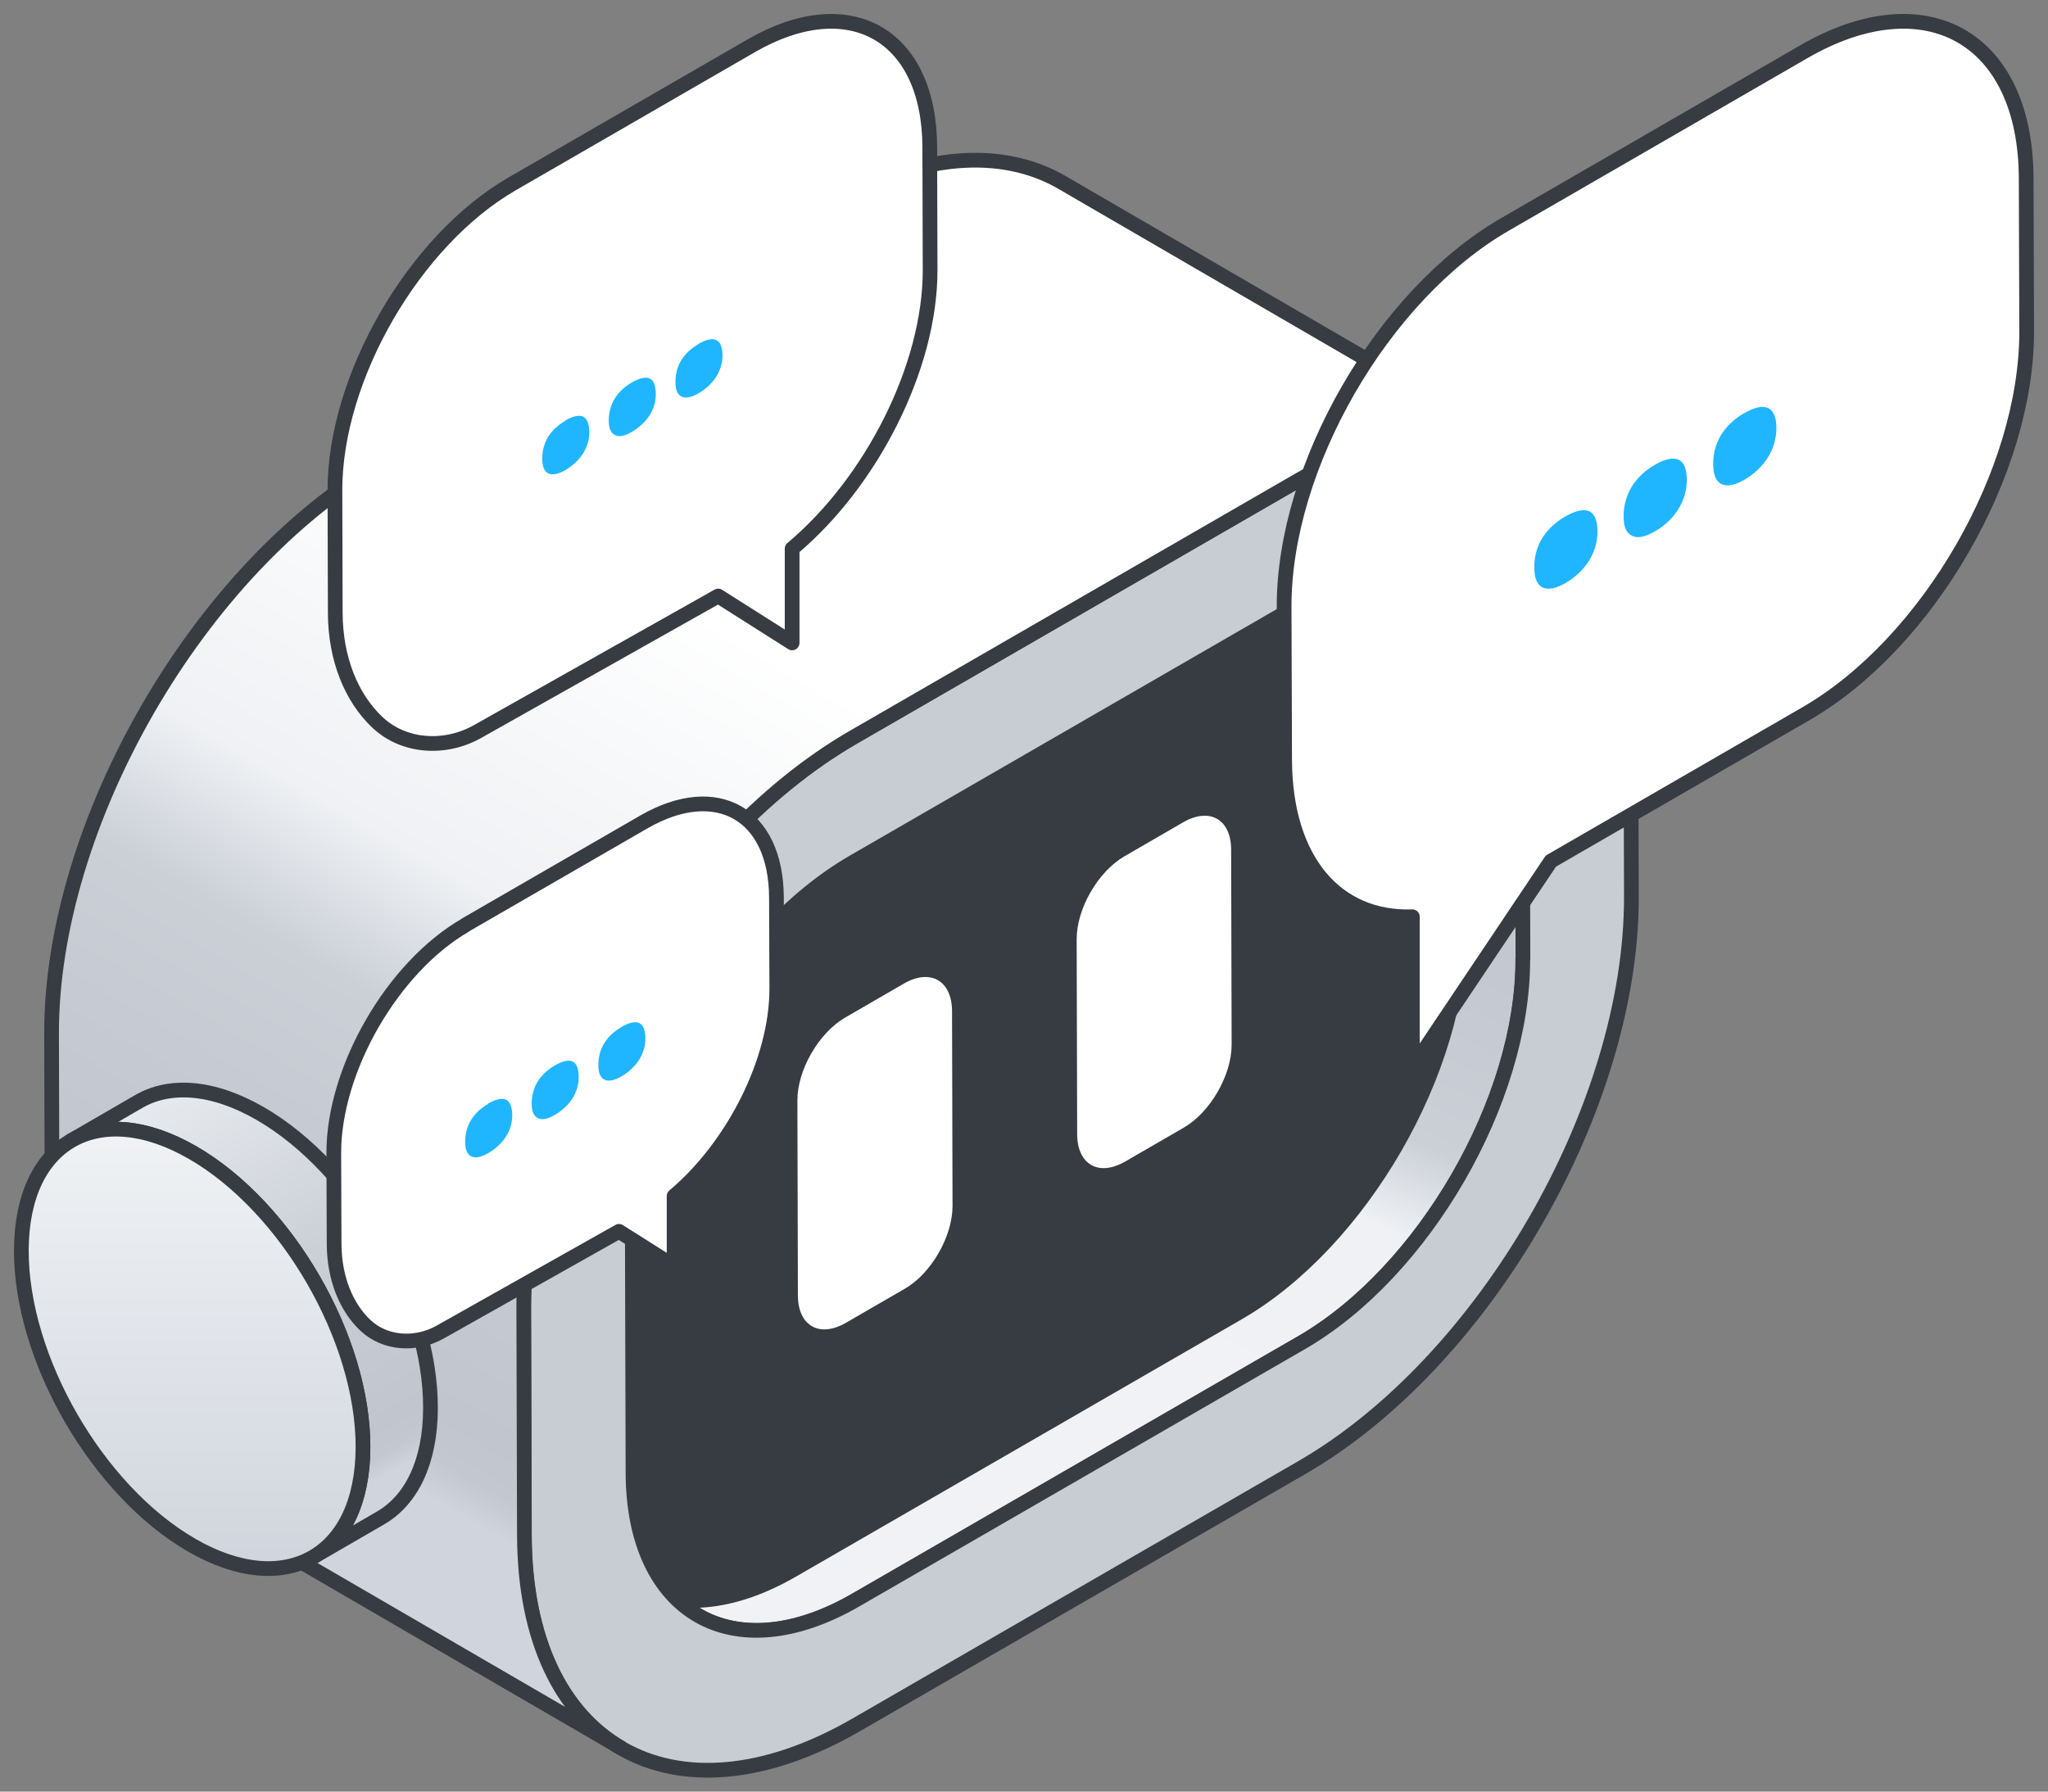
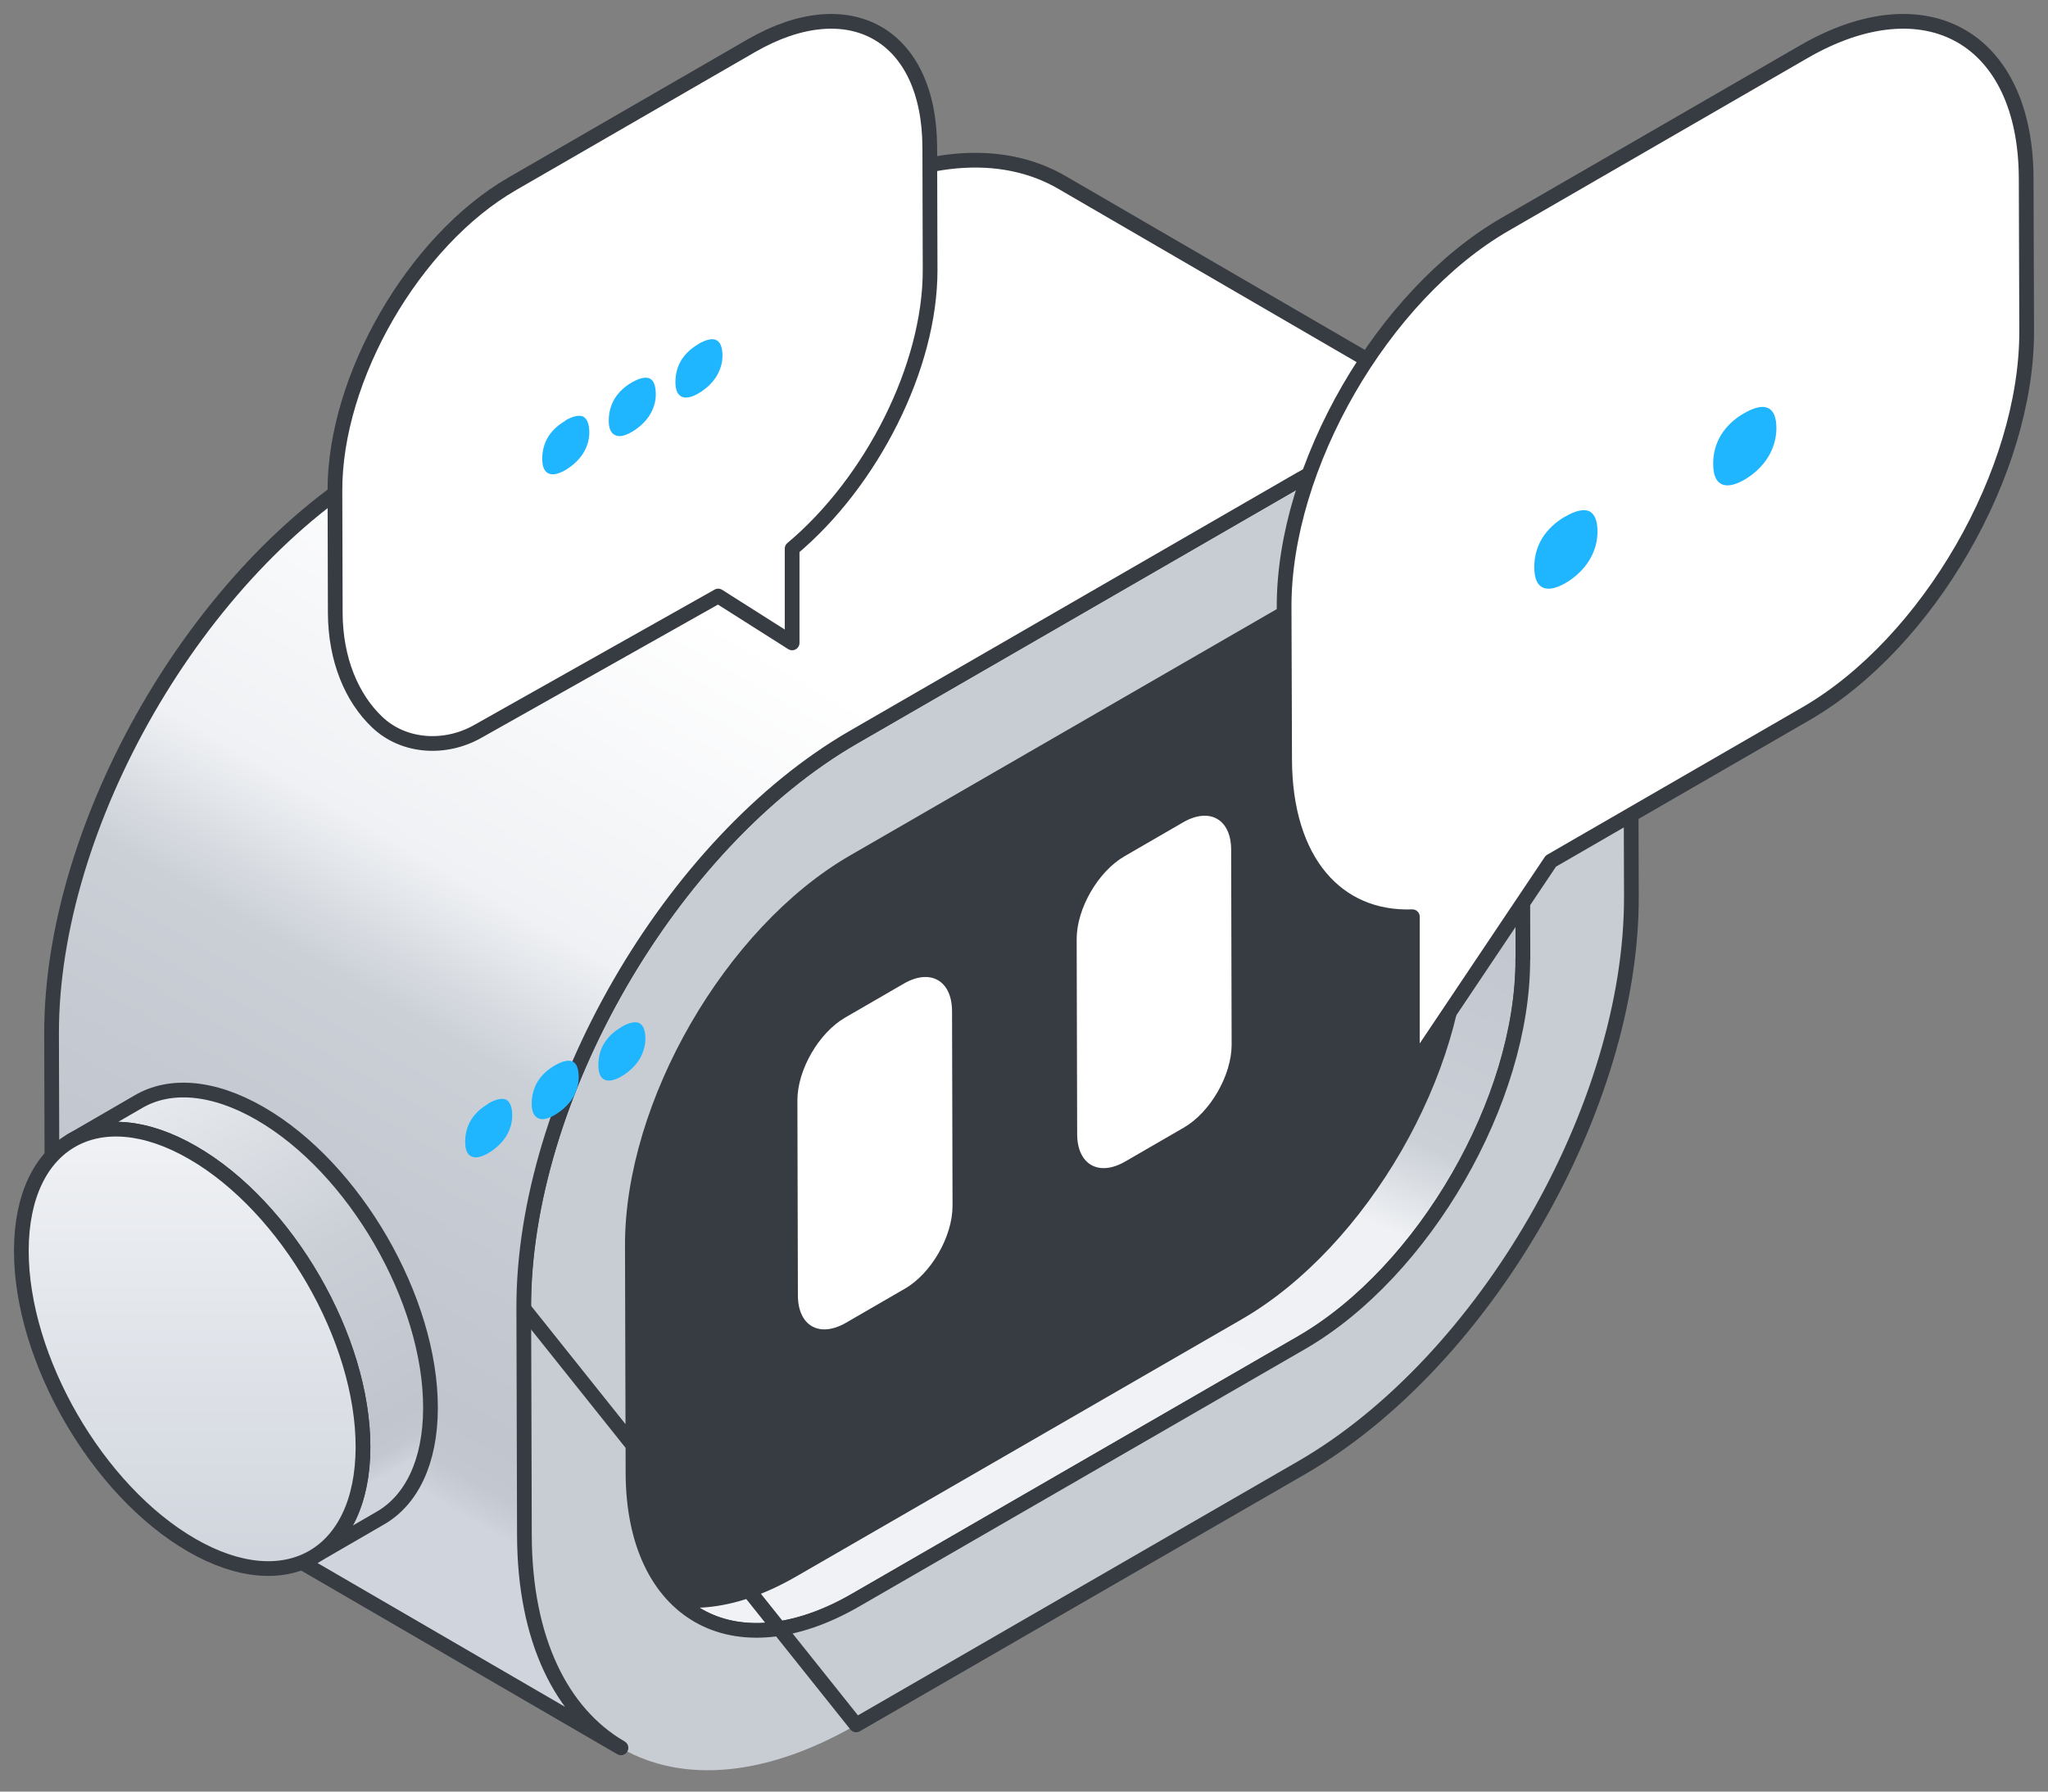
<svg xmlns="http://www.w3.org/2000/svg" width="96" height="84" viewBox="0 0 96 84" fill="none">
  <rect x="0" y="0" width="96" height="84" fill="#808080" stroke="none" />
  <g id="Graphic">
    <g id="Group">
      <path id="Vector" d="M71.358 34.314C71.35 31.033 70.19 28.727 68.317 27.635L46.183 14.773C48.055 15.864 49.216 18.17 49.224 21.452L49.255 32.109C49.27 38.71 44.612 46.782 38.872 50.102L17.991 62.16C15.105 63.824 12.482 63.978 10.587 62.879L32.721 75.742C34.617 76.841 37.239 76.694 40.125 75.022L61.006 62.965C66.755 59.644 71.412 51.572 71.389 44.971L71.358 34.314Z" fill="url(#paint0_linear_11453_37721)" stroke="#373B42" stroke-width="0.69" stroke-linecap="round" stroke-linejoin="round" />
      <g id="Vector_2">
        <path d="M68.425 43.562L68.394 32.906C68.379 26.304 63.683 23.627 57.942 26.947L37.061 39.004C31.321 42.316 26.663 50.389 26.679 56.998L26.71 67.654C26.725 74.256 31.421 76.934 37.154 73.614L58.035 61.556C63.783 58.236 68.441 50.164 68.418 43.562" fill="#373B42" />
        <path d="M68.425 43.562L68.394 32.906C68.379 26.304 63.683 23.627 57.942 26.947L37.061 39.004C31.321 42.316 26.663 50.389 26.679 56.998L26.71 67.654C26.725 74.256 31.421 76.934 37.154 73.614L58.035 61.556C63.783 58.236 68.441 50.164 68.418 43.562" stroke="#373B42" stroke-width="0.69" stroke-linecap="round" stroke-linejoin="round" />
      </g>
      <g id="Vector_3">
        <path d="M60.882 22.504C69.446 17.559 76.409 21.529 76.44 31.373L76.471 42.03C76.502 51.882 69.578 63.87 61.013 68.815L40.132 80.873C31.568 85.818 24.605 81.848 24.574 71.996L24.543 61.339C24.512 51.495 31.436 39.507 40.001 34.562L60.882 22.504ZM71.388 44.963L71.357 34.306C71.342 27.705 66.646 25.027 60.905 28.347L40.024 40.405C34.283 43.717 29.626 51.789 29.642 58.398L29.672 69.055C29.688 75.657 34.384 78.335 40.117 75.014L60.998 62.957C66.746 59.637 71.404 51.565 71.38 44.963" fill="#C8CDD4" />
-         <path d="M71.388 44.963L71.357 34.306C71.342 27.705 66.646 25.027 60.905 28.347L40.024 40.405C34.283 43.717 29.626 51.789 29.642 58.398L29.672 69.055C29.688 75.657 34.384 78.335 40.117 75.014L60.998 62.957C66.746 59.637 71.404 51.565 71.38 44.963M60.882 22.504C69.446 17.559 76.409 21.529 76.44 31.373L76.471 42.03C76.502 51.882 69.578 63.87 61.013 68.815L40.132 80.873C31.568 85.818 24.605 81.848 24.574 71.996L24.543 61.339C24.512 51.495 31.436 39.507 40.001 34.562L60.882 22.504Z" stroke="#373B42" stroke-width="0.69" stroke-linecap="round" stroke-linejoin="round" />
+         <path d="M71.388 44.963L71.357 34.306C71.342 27.705 66.646 25.027 60.905 28.347L40.024 40.405C34.283 43.717 29.626 51.789 29.642 58.398L29.672 69.055C29.688 75.657 34.384 78.335 40.117 75.014L60.998 62.957C66.746 59.637 71.404 51.565 71.38 44.963M60.882 22.504C69.446 17.559 76.409 21.529 76.44 31.373L76.471 42.03C76.502 51.882 69.578 63.87 61.013 68.815L40.132 80.873L24.543 61.339C24.512 51.495 31.436 39.507 40.001 34.562L60.882 22.504Z" stroke="#373B42" stroke-width="0.69" stroke-linecap="round" stroke-linejoin="round" />
      </g>
      <path id="Vector_4" d="M49.788 8.558C46.972 6.918 43.065 7.15 38.756 9.642L17.875 21.7C9.31 26.645 2.394 38.633 2.417 48.477L2.448 59.134C2.463 64.025 4.189 67.469 6.974 69.086L29.108 81.949C26.323 80.331 24.598 76.887 24.582 71.996L24.552 61.339C24.52 51.495 31.445 39.507 40.009 34.562L60.89 22.504C65.2 20.012 69.107 19.788 71.923 21.421L49.788 8.558Z" fill="url(#paint1_linear_11453_37721)" stroke="#373B42" stroke-width="0.69" stroke-linecap="round" stroke-linejoin="round" />
    </g>
    <g id="Group_2">
      <path id="Vector_5" d="M42.368 46.117C43.614 45.397 44.619 45.977 44.627 47.401L44.65 56.541C44.65 57.973 43.652 59.714 42.407 60.426L39.653 62.02C38.407 62.74 37.401 62.16 37.401 60.728L37.378 51.588C37.378 50.164 38.376 48.431 39.614 47.711L42.368 46.117Z" fill="white" />
      <path id="Vector_6" d="M55.459 38.555C56.705 37.836 57.71 38.416 57.71 39.84L57.733 48.98C57.733 50.412 56.735 52.145 55.498 52.865L52.743 54.459C51.498 55.179 50.492 54.599 50.492 53.167L50.469 44.027C50.469 42.603 51.467 40.869 52.705 40.15L55.459 38.555Z" fill="white" />
    </g>
    <g id="Group_3">
      <path id="Vector_7" d="M12.195 52.207C9.967 50.922 7.948 50.799 6.493 51.65L3.329 53.484C4.784 52.641 6.803 52.757 9.031 54.041C13.456 56.595 17.031 62.779 17.015 67.863C17.015 70.386 16.118 72.166 14.679 73.002L17.843 71.168C19.282 70.332 20.172 68.552 20.179 66.029C20.195 60.945 16.621 54.761 12.195 52.207Z" fill="url(#paint2_linear_11453_37721)" stroke="#373B42" stroke-width="0.69" stroke-linecap="round" stroke-linejoin="round" />
      <path id="Vector_8" d="M9.031 54.041C13.456 56.595 17.03 62.779 17.015 67.863C16.999 72.948 13.402 74.999 8.984 72.445C4.559 69.891 0.985 63.7 1 58.615C1.016 53.531 4.613 51.487 9.031 54.041Z" fill="url(#paint3_linear_11453_37721)" stroke="#373B42" stroke-width="0.69" stroke-linecap="round" stroke-linejoin="round" />
    </g>
    <path id="Vector_9" d="M94.977 8.373C94.962 1.771 90.289 -0.891 84.548 2.429L70.553 10.516C64.812 13.829 60.17 21.87 60.193 28.471L60.217 35.614C60.232 40.389 62.677 43.106 66.205 42.982V50.056L72.696 40.374L84.641 33.471C90.382 30.158 95.024 22.117 95 15.508L94.977 8.365V8.373Z" fill="white" stroke="#373B42" stroke-width="0.69" stroke-linecap="round" stroke-linejoin="round" />
-     <path id="Vector_10" d="M21.828 43.361L30.176 38.54C33.595 36.566 36.381 38.153 36.396 42.084L36.412 46.341C36.419 49.738 34.361 53.763 31.599 56.077V59.366L29.015 57.733L20.621 62.462C19.499 63.088 18.06 63.019 17.124 62.136C16.242 61.301 15.67 59.954 15.662 58.329L15.646 54.072C15.639 50.141 18.401 45.343 21.828 43.369V43.361Z" fill="white" stroke="#373B42" stroke-width="0.69" stroke-linecap="round" stroke-linejoin="round" />
    <path id="Vector_11" d="M23.994 8.628L35.22 2.143C39.823 -0.512 43.568 1.616 43.583 6.91L43.599 12.637C43.614 17.203 40.844 22.613 37.131 25.724V30.143L33.665 27.945L22.385 34.299C20.876 35.15 18.934 35.05 17.681 33.858C16.489 32.728 15.723 30.924 15.716 28.734L15.7 23.007C15.685 17.714 19.406 11.275 24.009 8.62L23.994 8.628Z" fill="white" stroke="#373B42" stroke-width="0.69" stroke-linecap="round" stroke-linejoin="round" />
    <g id="Group_4">
      <path id="Vector_12" d="M81.745 19.378C81.281 19.649 80.917 19.997 80.67 20.399C80.422 20.817 80.298 21.274 80.306 21.777C80.314 22.28 80.438 22.566 80.693 22.698C80.956 22.822 81.312 22.752 81.76 22.497C82.209 22.241 82.596 21.878 82.867 21.452C83.13 21.026 83.269 20.554 83.269 20.067C83.269 19.579 83.138 19.254 82.875 19.13C82.627 19.014 82.24 19.091 81.753 19.378H81.745Z" fill="#1FB6FF" />
-       <path id="Vector_13" d="M77.56 21.8C77.096 22.071 76.732 22.419 76.485 22.822C76.237 23.24 76.106 23.704 76.106 24.207C76.106 24.71 76.237 24.996 76.5 25.12C76.748 25.252 77.111 25.182 77.568 24.919C78.024 24.656 78.403 24.3 78.666 23.882C78.937 23.449 79.069 22.984 79.069 22.497C79.069 22.009 78.945 21.676 78.682 21.552C78.419 21.444 78.047 21.514 77.56 21.8Z" fill="#1FB6FF" />
      <path id="Vector_14" d="M73.359 24.223C72.895 24.493 72.531 24.842 72.284 25.244C72.036 25.662 71.912 26.119 71.92 26.622C71.928 27.125 72.052 27.411 72.307 27.543C72.57 27.666 72.926 27.597 73.375 27.341C73.823 27.086 74.21 26.722 74.481 26.297C74.752 25.863 74.883 25.399 74.883 24.911C74.883 24.424 74.752 24.099 74.496 23.967C74.234 23.859 73.854 23.936 73.367 24.223H73.359Z" fill="#1FB6FF" />
    </g>
    <g id="Group_5">
      <path id="Vector_15" d="M32.736 16.135C32.388 16.336 32.118 16.592 31.932 16.893C31.746 17.203 31.661 17.544 31.661 17.915C31.661 18.287 31.762 18.503 31.947 18.596C32.141 18.689 32.412 18.635 32.744 18.441C33.077 18.248 33.371 17.977 33.572 17.667C33.766 17.35 33.874 17.002 33.866 16.638C33.858 16.274 33.766 16.034 33.572 15.942C33.386 15.856 33.1 15.918 32.736 16.127V16.135Z" fill="#1FB6FF" />
      <path id="Vector_16" d="M29.618 17.93C29.27 18.132 28.999 18.387 28.814 18.689C28.628 18.998 28.535 19.347 28.535 19.718C28.535 20.09 28.636 20.306 28.829 20.399C29.015 20.5 29.286 20.446 29.626 20.244C29.966 20.043 30.253 19.78 30.446 19.478C30.647 19.153 30.748 18.813 30.74 18.449C30.732 18.085 30.647 17.838 30.454 17.745C30.26 17.66 29.982 17.721 29.618 17.93Z" fill="#1FB6FF" />
      <path id="Vector_17" d="M26.493 19.734C26.145 19.935 25.874 20.19 25.689 20.492C25.503 20.802 25.418 21.142 25.418 21.514C25.418 21.885 25.518 22.102 25.704 22.195C25.898 22.288 26.168 22.233 26.501 22.04C26.834 21.846 27.128 21.576 27.329 21.266C27.53 20.941 27.631 20.601 27.623 20.237C27.615 19.873 27.522 19.633 27.337 19.532C27.143 19.447 26.857 19.509 26.493 19.718V19.734Z" fill="#1FB6FF" />
    </g>
    <g id="Group_6">
      <path id="Vector_18" d="M29.123 48.16C28.775 48.361 28.504 48.616 28.319 48.918C28.133 49.228 28.048 49.568 28.048 49.94C28.048 50.311 28.148 50.528 28.334 50.621C28.527 50.714 28.798 50.659 29.131 50.466C29.464 50.272 29.758 50.002 29.959 49.692C30.152 49.375 30.261 49.026 30.253 48.663C30.245 48.299 30.152 48.059 29.959 47.966C29.773 47.881 29.487 47.943 29.123 48.152V48.16Z" fill="#1FB6FF" />
      <path id="Vector_19" d="M26.005 49.955C25.657 50.156 25.386 50.412 25.2 50.714C25.015 51.023 24.922 51.371 24.922 51.743C24.922 52.114 25.023 52.331 25.216 52.424C25.401 52.525 25.672 52.47 26.013 52.269C26.353 52.068 26.639 51.805 26.833 51.503C27.034 51.178 27.134 50.837 27.127 50.474C27.119 50.11 27.034 49.862 26.841 49.769C26.647 49.684 26.369 49.746 26.005 49.955Z" fill="#1FB6FF" />
      <path id="Vector_20" d="M22.88 51.758C22.532 51.959 22.261 52.215 22.076 52.517C21.89 52.826 21.805 53.167 21.805 53.538C21.805 53.91 21.905 54.127 22.091 54.219C22.284 54.312 22.555 54.258 22.888 54.065C23.221 53.871 23.515 53.6 23.716 53.291C23.917 52.966 24.017 52.625 24.01 52.261C24.002 51.898 23.909 51.658 23.723 51.557C23.53 51.472 23.244 51.534 22.88 51.743V51.758Z" fill="#1FB6FF" />
    </g>
  </g>
  <defs>
    <linearGradient id="paint0_linear_11453_37721" x1="37.928" y1="62.655" x2="52.728" y2="29.489" gradientUnits="userSpaceOnUse">
      <stop stop-color="#F0F2F5" />
      <stop offset="0.43" stop-color="#EFF1F4" />
      <stop offset="0.55" stop-color="#CBD0D7" />
      <stop offset="0.91" stop-color="#C0C5CE" />
      <stop offset="0.96" stop-color="#C2C7D0" />
      <stop offset="0.99" stop-color="#CCD1D9" />
      <stop offset="1" stop-color="#D0D5DD" />
    </linearGradient>
    <linearGradient id="paint1_linear_11453_37721" x1="37.224" y1="31.141" x2="16.046" y2="67.796" gradientUnits="userSpaceOnUse">
      <stop stop-color="white" />
      <stop offset="0.39" stop-color="#EFF1F4" />
      <stop offset="0.55" stop-color="#CBD0D7" />
      <stop offset="0.91" stop-color="#C0C5CE" />
      <stop offset="0.96" stop-color="#C2C7D0" />
      <stop offset="0.99" stop-color="#CCD1D9" />
      <stop offset="1" stop-color="#D0D5DD" />
    </linearGradient>
    <linearGradient id="paint2_linear_11453_37721" x1="6.23" y1="48.09" x2="18.112" y2="69.153" gradientUnits="userSpaceOnUse">
      <stop stop-color="#F0F2F5" />
      <stop offset="0.55" stop-color="#CBD0D7" />
      <stop offset="0.91" stop-color="#C0C5CE" />
      <stop offset="0.96" stop-color="#C2C7D0" />
      <stop offset="0.99" stop-color="#CCD1D9" />
      <stop offset="1" stop-color="#D0D5DD" />
    </linearGradient>
    <linearGradient id="paint3_linear_11453_37721" x1="9.007" y1="73.544" x2="9.007" y2="52.942" gradientUnits="userSpaceOnUse">
      <stop stop-color="#D0D5DD" />
      <stop offset="1" stop-color="#F0F2F5" />
    </linearGradient>
  </defs>
</svg>